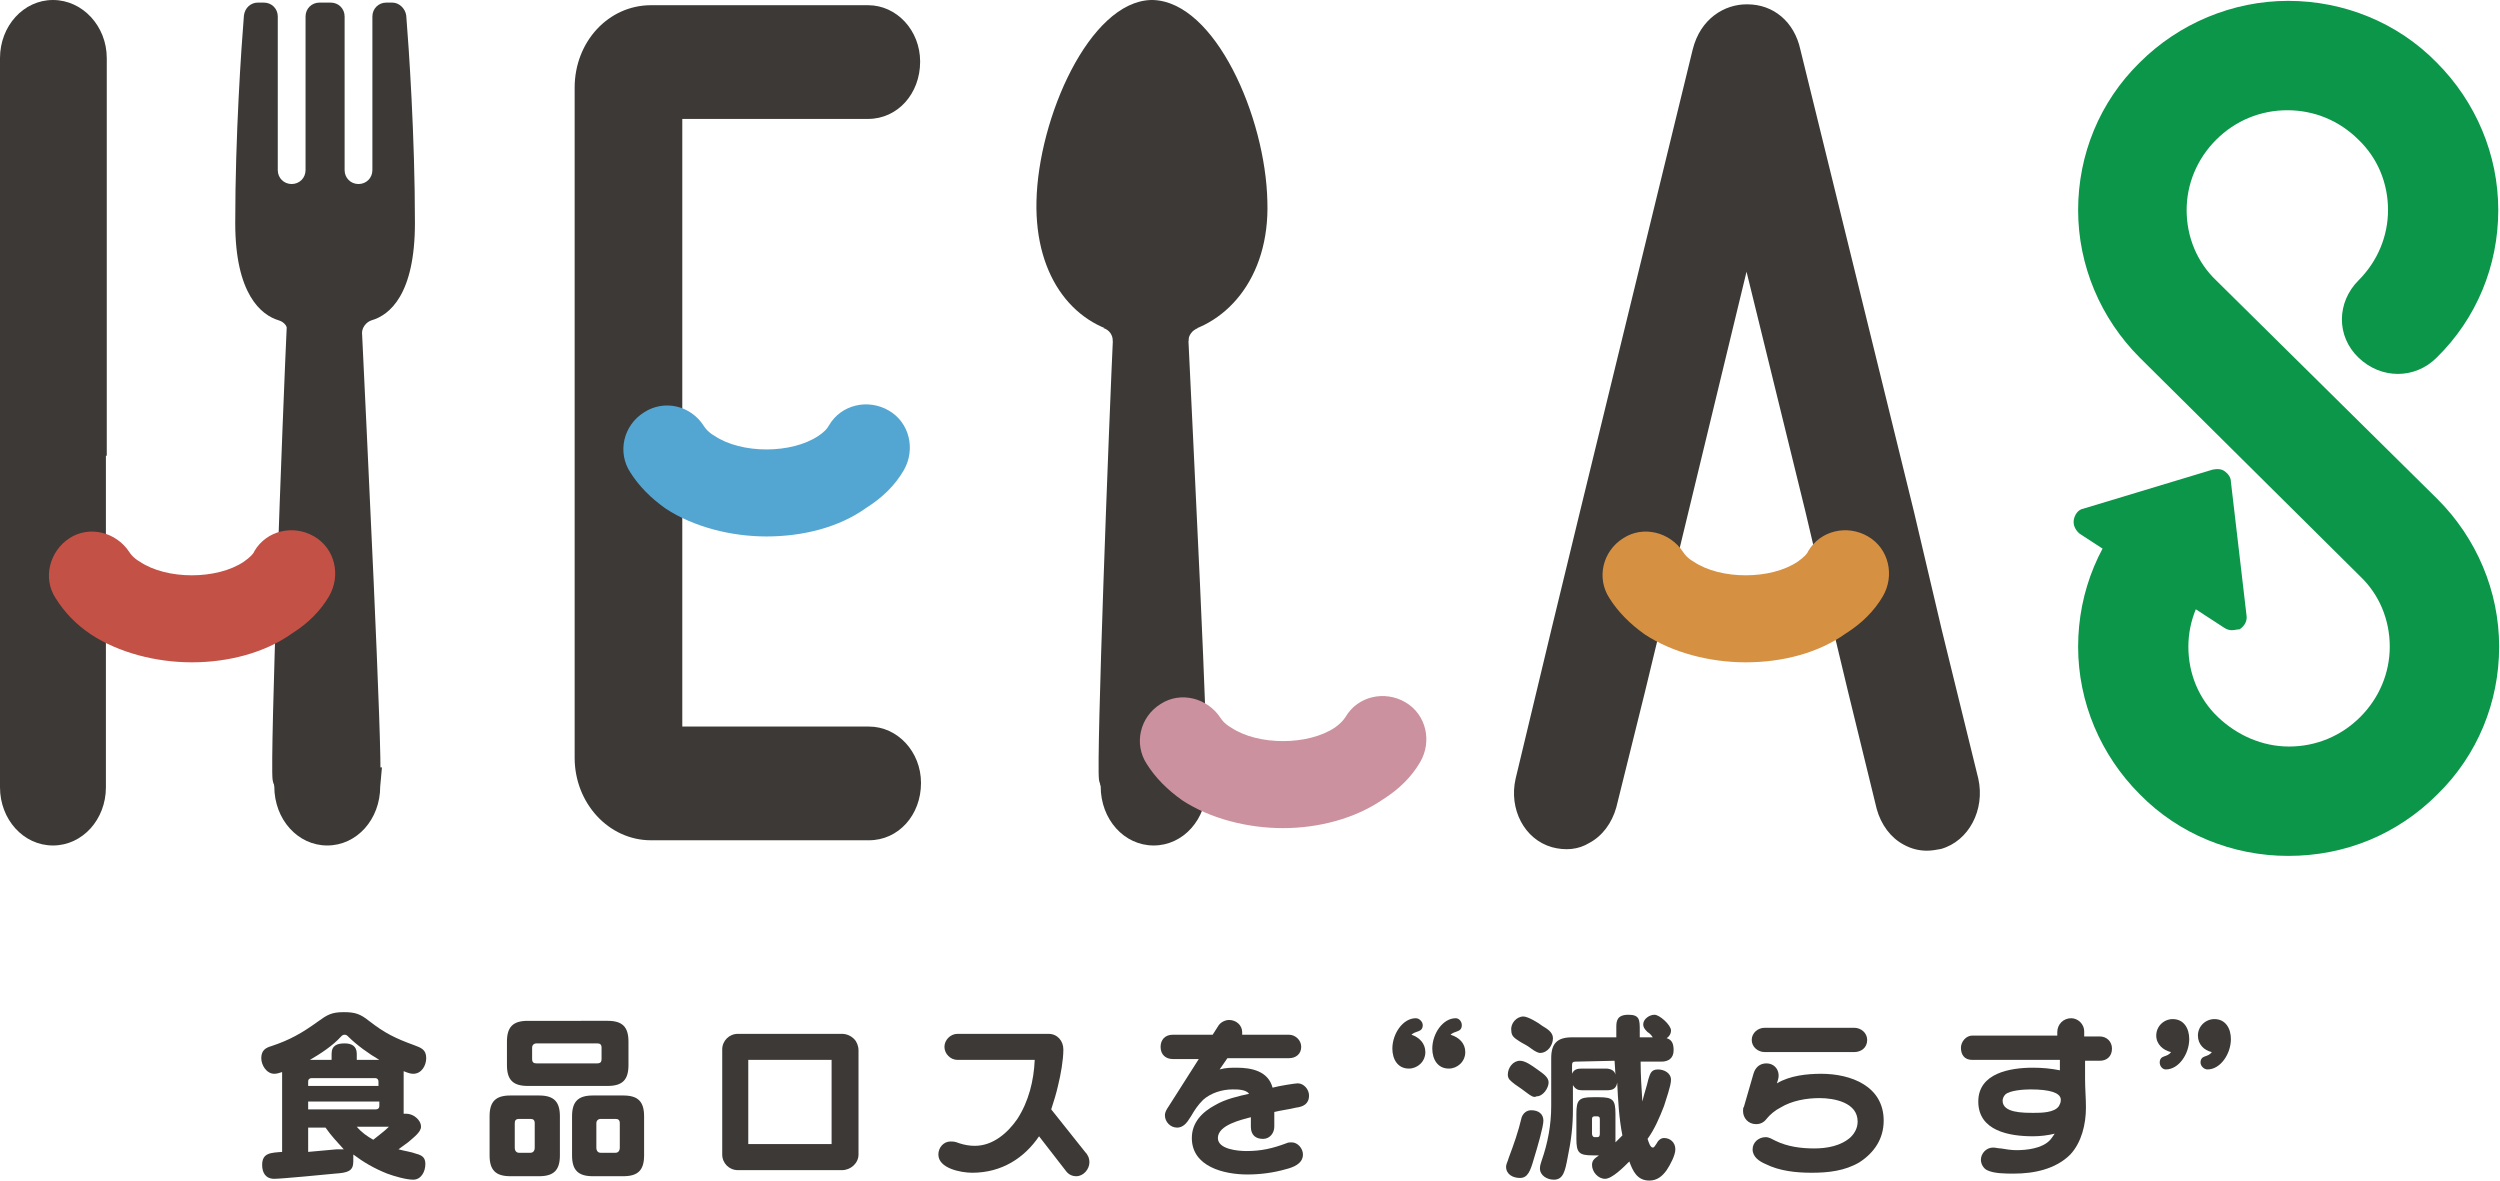
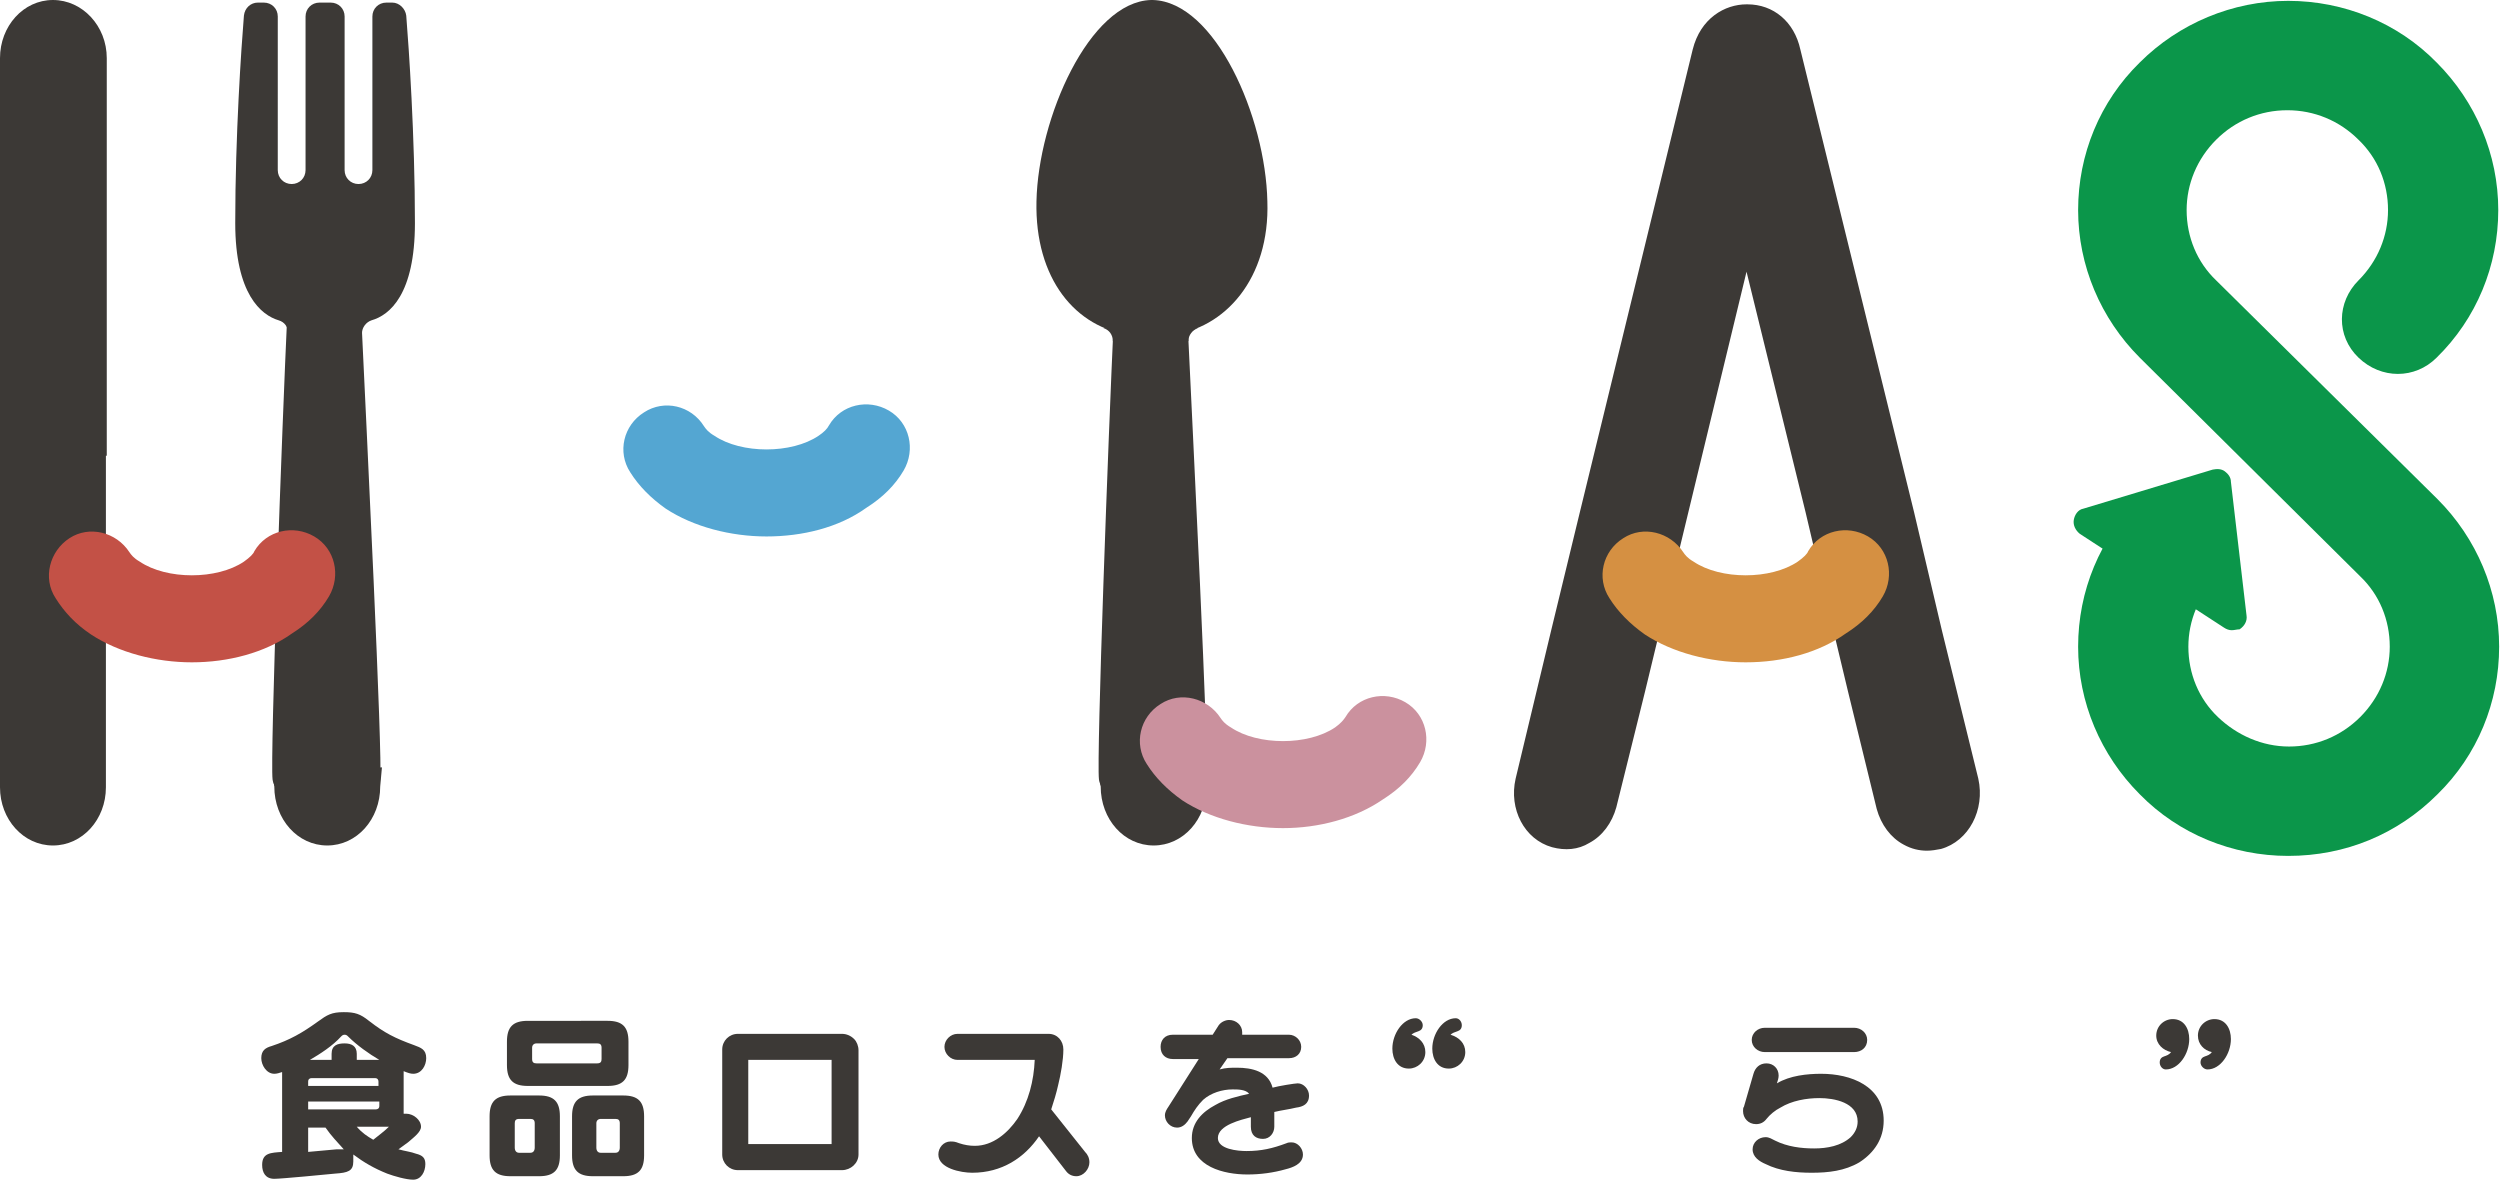
<svg xmlns="http://www.w3.org/2000/svg" version="1.1" id="レイヤー_1" x="0px" y="0px" viewBox="0 0 288 136" style="enable-background:new 0 0 288 136;" xml:space="preserve">
  <style type="text/css">
	.st0{fill:#3C3936;}
	.st1{fill:#0B964A;}
	.st2{fill:#C35146;}
	.st3{fill:#54A6D2;}
	.st4{fill:#CB919E;}
	.st5{fill:#D59042;}
</style>
  <g id="haikei">
</g>
  <g id="レイヤー_1_00000146478989793404686970000006944041750860578437_">
    <g>
      <path class="st0" d="M134.8,38.6c6.3-0.7,11.5-6.5,11.2-15.4c-0.2-9.7-6-23-13.2-23.2l0,0c0,0,0,0-0.1,0c0,0,0,0-0.1,0l0,0    c-7.1,0.2-13,13.6-13.2,23.2c-0.2,8.9,4.5,14.6,10.9,15.4" />
      <path class="st0" d="M139,90.6c0,3.8-2.7,6.8-6.1,6.8c-3.4,0-6.1-3-6.1-6.8c0,0-0.2-0.8-0.1-2.3" />
      <path class="st0" d="M128.3,37c-0.6,12.8-2,50.3-1.7,52.8c0.3,2.1,3.6,3,6.2,2.5c2.5,0.5,5.9-0.4,6.2-2.5c0.3-2.5-1.6-40-2.2-52.8    " />
      <path class="st0" d="M43.8,90.6c0,3.8-2.7,6.8-6.1,6.8s-6.1-3-6.1-6.8c0,0-0.1-0.5-0.1-1.2s1.5-1,1.5-1l1.6,0.6l9.4-0.6L43.8,90.6    z" />
      <path class="st0" d="M33.1,36.1c-0.6,12.8-2,51.2-1.7,53.7c0.3,2.1,3.6,3,6.2,2.5c2.5,0.5,5.9-0.4,6.2-2.5    c0.3-2.5-1.6-40.9-2.2-53.7" />
      <path class="st1" d="M263.6,98.6c-6.4,0-12.6-2.5-17.1-7.1c-4.5-4.5-7.1-10.6-7.1-17s2.5-12.5,7.1-17c2.5-2.5,6.4-2.5,9,0    s2.5,6.4,0,8.9c-2.2,2.2-3.4,5.1-3.4,8.1c0,3.1,1.2,6,3.4,8.1c2.2,2.1,5.1,3.4,8.2,3.4c3.1,0,6-1.2,8.2-3.4s3.4-5.1,3.4-8.1    c0-3.1-1.2-6-3.4-8.1l-25.4-25.2c-4.5-4.5-7.1-10.6-7.1-17s2.5-12.5,7.1-17c4.5-4.5,10.7-7.1,17.1-7.1s12.6,2.5,17.1,7.1    c4.5,4.5,7.1,10.6,7.1,17s-2.5,12.5-7.1,17c-2.5,2.5-6.4,2.5-9,0s-2.5-6.4,0-8.9c2.2-2.2,3.4-5.1,3.4-8.1c0-3.1-1.2-6-3.4-8.1    c-2.2-2.2-5.1-3.4-8.2-3.4c-3.1,0-6,1.2-8.2,3.4c-2.2,2.2-3.4,5.1-3.4,8.1c0,3.1,1.2,6,3.4,8.1l25.5,25.2c4.5,4.5,7.1,10.6,7.1,17    s-2.5,12.5-7.1,17C276.2,96.1,270.2,98.6,263.6,98.6z" />
      <path class="st1" d="M240.3,59.5l14.9-4.5c0.4-0.1,0.7,0.1,0.8,0.5l1.8,15.4c0.1,0.5-0.5,0.8-0.9,0.6l-16.6-10.8    C239.7,60.3,239.8,59.7,240.3,59.5" />
      <path class="st1" d="M257.1,72.6c-0.3,0-0.6-0.1-0.9-0.3l-16.6-10.8c-0.5-0.4-0.8-1-0.7-1.6c0.1-0.6,0.5-1.2,1.1-1.3l0,0l14.9-4.5    c0.5-0.1,1-0.1,1.4,0.2s0.7,0.7,0.7,1.2l1.8,15.4c0.1,0.6-0.2,1.2-0.8,1.6C257.7,72.5,257.4,72.6,257.1,72.6z M241.5,60.2l15,9.8    l-1.6-13.9L241.5,60.2z M254.9,55.6L254.9,55.6L254.9,55.6z" />
-       <path class="st0" d="M78.6,52.5V13.7h21.4c3.4,0,6-2.9,6-6.6c0-3.6-2.7-6.5-6-6.5H75c-4.9,0-8.8,4.2-8.8,9.5v77.2    c0,5.2,3.9,9.5,8.8,9.5h25.1c3.4,0,6-2.9,6-6.6c0-3.6-2.7-6.5-6-6.5H78.6V65.6" />
      <path class="st0" d="M211.2,72.6l1.7,7.1l3.3,13.5c0.5,1.8,1.6,3.3,3.1,4.1c0.9,0.5,1.8,0.7,2.7,0.7c0.5,0,1.1-0.1,1.6-0.2    c3.2-0.9,5.1-4.5,4.3-8.1l-4.2-17.1L220.5,59L207.4,5.7c-0.7-3.2-3.1-5.2-6.1-5.2h-0.1c-2.5,0-5.3,1.6-6.2,5.2l-13,53.3l-3.3,13.6    l-4.1,17.1c-0.8,3.5,1,7,4.2,7.9c1.5,0.4,3,0.3,4.3-0.5c1.5-0.8,2.6-2.3,3.1-4.1l3.3-13.3l5-20.7l6.7-27.7L208,59L211.2,72.6z" />
      <path class="st0" d="M41.7,38.4c0-0.7,0.5-1.3,1.1-1.5c2.1-0.6,5-3,5-11.2c0-10-0.7-20.2-1-23.9C46.7,1,46,0.3,45.2,0.3h-0.7    c-0.9,0-1.6,0.7-1.6,1.6v17.7c0,0.9-0.7,1.6-1.6,1.6s-1.6-0.7-1.6-1.6V1.9c0-0.9-0.7-1.6-1.6-1.6h-0.5h-0.3h-0.5    c-0.9,0-1.6,0.7-1.6,1.6v17.7c0,0.9-0.7,1.6-1.6,1.6l0,0c-0.9,0-1.6-0.7-1.6-1.6V1.9c0-0.9-0.7-1.6-1.6-1.6h-0.7    c-0.8,0-1.5,0.6-1.6,1.5c-0.3,3.7-1,13.8-1,23.9c0,8.2,3,10.6,5,11.2c0.7,0.2,1.1,0.8,1.1,1.5" />
      <path class="st0" d="M12.3,52.5V6.7C12.3,3,9.5,0,6.1,0C2.7,0,0,3,0,6.7v84c0,3.7,2.7,6.7,6.1,6.7s6.1-3,6.1-6.7v-24V52.5z" />
      <path class="st2" d="M22.1,76.3c-4.1,0-8.4-1.1-11.6-3.2c-1.8-1.2-3.1-2.6-4.1-4.2c-1.5-2.3-0.7-5.4,1.6-6.9    c2.3-1.5,5.4-0.7,6.9,1.6c0.2,0.3,0.5,0.7,1.2,1.1c3.1,2.1,8.9,2.1,12,0c0.7-0.5,1.1-0.9,1.2-1.2c1.4-2.4,4.5-3.1,6.9-1.7    c2.4,1.4,3.1,4.5,1.7,6.9c-1,1.7-2.4,3.1-4.3,4.3C30.5,75.2,26.3,76.3,22.1,76.3z" />
      <path class="st3" d="M88.3,61.8c-4.1,0-8.4-1.1-11.6-3.2c-1.7-1.2-3.1-2.6-4.1-4.2c-1.5-2.3-0.8-5.4,1.6-6.9    c2.3-1.5,5.4-0.8,6.9,1.6c0.2,0.3,0.5,0.7,1.2,1.1c3.1,2.1,8.9,2.1,12,0c0.6-0.4,1-0.8,1.2-1.2c1.4-2.4,4.5-3.1,6.9-1.7    c2.4,1.4,3.1,4.5,1.7,6.9c-1,1.7-2.4,3.1-4.3,4.3C96.6,60.8,92.4,61.8,88.3,61.8z" />
      <path class="st4" d="M147.8,95.4c-4.1,0-8.4-1.1-11.6-3.2c-1.7-1.2-3.1-2.6-4.1-4.2c-1.5-2.3-0.8-5.4,1.6-6.9    c2.3-1.5,5.4-0.7,6.9,1.6c0.2,0.3,0.5,0.7,1.2,1.1c3.1,2.1,8.9,2.1,12,0c0.7-0.5,1-0.9,1.2-1.2c1.4-2.4,4.5-3.1,6.9-1.7    c2.4,1.4,3.1,4.5,1.7,6.9c-1,1.7-2.4,3.1-4.3,4.3C156.1,94.3,151.9,95.4,147.8,95.4z" />
      <path class="st5" d="M201.1,76.3c-4.1,0-8.4-1.1-11.6-3.2c-1.7-1.2-3.1-2.6-4.1-4.2c-1.5-2.3-0.8-5.4,1.6-6.9    c2.3-1.5,5.4-0.7,6.9,1.6c0.2,0.3,0.5,0.7,1.2,1.1c3.1,2.1,8.9,2.1,12,0c0.7-0.5,1.1-0.9,1.2-1.2c1.4-2.4,4.5-3.1,6.9-1.7    c2.4,1.4,3.1,4.5,1.7,6.9c-1,1.7-2.4,3.1-4.3,4.3C209.5,75.2,205.4,76.3,201.1,76.3z" />
      <path class="st0" d="M40.7,133.8c0,1.1-0.6,1.3-2.1,1.4c-1,0.1-6.2,0.6-7,0.6c-1,0-1.4-0.7-1.4-1.6c0-1.4,1-1.4,2.3-1.5v-8.3    c0-0.3,0-0.6,0-0.9c-0.3,0.1-0.6,0.2-0.9,0.2c-0.9,0-1.5-1-1.5-1.8c0-0.9,0.5-1.2,1.2-1.4c2.1-0.7,3.5-1.5,5.3-2.8    c1.1-0.8,1.6-1.1,3-1.1c1.3,0,1.9,0.2,2.9,1c1.8,1.4,3,2,5.2,2.8c0.8,0.3,1.4,0.5,1.4,1.5c0,0.8-0.5,1.8-1.5,1.8    c-0.3,0-0.6-0.1-1.1-0.3c0,0.4,0,0.6,0,1v2.9c0,0.4,0,0.7,0,1c0.1,0,0.2,0,0.3,0c0.8,0,1.7,0.7,1.7,1.5c0,0.6-0.8,1.2-1.5,1.8    c-0.4,0.3-0.7,0.5-1.1,0.8c0.7,0.2,1.5,0.3,2,0.5c0.8,0.2,1.1,0.5,1.1,1.2c0,0.9-0.5,1.8-1.4,1.8c-0.8,0-2.2-0.4-3-0.7    c-1.5-0.6-2.7-1.3-3.9-2.2C40.7,133.3,40.7,133.6,40.7,133.8 M43.6,124.6c0-0.2-0.1-0.4-0.4-0.4h-7.3c-0.2,0-0.4,0.1-0.4,0.4v0.5    h8.1v-0.5H43.6z M35.5,126.9v0.9h7.8c0.2,0,0.4-0.1,0.4-0.4v-0.5H35.5z M37.5,129.9h-2v2.8c1.1-0.1,2.2-0.2,3.3-0.3    c0.2,0,0.4,0,0.6,0c0.1,0,0.2,0,0.2,0C38.8,131.5,38.2,130.9,37.5,129.9 M38.2,122.1v-0.7c0-1,0.7-1.2,1.5-1.2    c0.8,0,1.4,0.3,1.4,1.2v0.7h2.6c-1.2-0.7-2.6-1.7-3.6-2.7c-0.1-0.1-0.2-0.2-0.4-0.2c-0.2,0-0.3,0.1-0.4,0.2c-1,1.1-2.4,2-3.6,2.7    H38.2z M43,131.3c0.6-0.5,1.2-0.9,1.8-1.5h-0.7h-3C41.7,130.5,42.3,130.9,43,131.3" />
      <path class="st0" d="M64.5,133.1c0,1.7-0.7,2.4-2.4,2.4h-3.3c-1.7,0-2.4-0.7-2.4-2.4v-4.5c0-1.7,0.7-2.4,2.4-2.4h3.3    c1.7,0,2.4,0.7,2.4,2.4V133.1z M72.4,122.7c0,1.7-0.7,2.4-2.4,2.4h-9.2c-1.7,0-2.4-0.7-2.4-2.4V120c0-1.7,0.7-2.4,2.4-2.4H70    c1.7,0,2.4,0.7,2.4,2.4V122.7z M59.8,128.9c-0.4,0-0.5,0.2-0.5,0.5v2.8c0,0.4,0.2,0.6,0.5,0.6h1.3c0.3,0,0.5-0.2,0.5-0.6v-2.8    c0-0.4-0.2-0.5-0.5-0.5H59.8z M61.8,120.2c-0.3,0-0.5,0.2-0.5,0.5v1.3c0,0.4,0.2,0.5,0.5,0.5h7c0.4,0,0.5-0.2,0.5-0.5v-1.3    c0-0.4-0.2-0.5-0.5-0.5H61.8z M74.2,133.1c0,1.7-0.7,2.4-2.4,2.4h-3.5c-1.7,0-2.4-0.7-2.4-2.4v-4.5c0-1.7,0.7-2.4,2.4-2.4h3.5    c1.7,0,2.4,0.7,2.4,2.4V133.1z M69.2,128.9c-0.3,0-0.5,0.2-0.5,0.5v2.8c0,0.4,0.2,0.6,0.5,0.6h1.7c0.3,0,0.5-0.2,0.5-0.6v-2.8    c0-0.4-0.2-0.5-0.5-0.5H69.2z" />
      <path class="st0" d="M98.9,133c0,1-0.9,1.8-1.9,1.8H85c-1,0-1.8-0.8-1.8-1.8v-12.1c0-1,0.8-1.8,1.8-1.8h12c0.5,0,1,0.2,1.4,0.6    c0.3,0.3,0.5,0.8,0.5,1.3V133z M86.2,131.8h9.6v-9.7h-9.6V131.8z" />
      <path class="st0" d="M112,135.1c-1.3,0-3.9-0.5-3.9-2.1c0-0.8,0.6-1.5,1.4-1.5c0.3,0,0.5,0,1,0.2c0.6,0.2,1.2,0.3,1.8,0.3    c2.1,0,3.8-1.5,4.9-3.1c1.3-2,1.9-4.4,2-6.8h-8.9c-0.8,0-1.5-0.7-1.5-1.5s0.7-1.5,1.5-1.5h10.5c1,0,1.7,0.8,1.7,1.8    c0,1.2-0.3,2.9-0.6,4.1c-0.2,0.9-0.5,1.9-0.8,2.8l3.9,4.9c0.3,0.3,0.5,0.7,0.5,1.2c0,0.8-0.7,1.6-1.5,1.6c-0.5,0-0.9-0.2-1.2-0.6    l-3.1-4C118,133.4,115.4,135.1,112,135.1" />
      <path class="st0" d="M140.5,123.2c0.7-0.2,1.3-0.2,2-0.2c1.7,0,3.6,0.4,4.1,2.3c0.7-0.2,2.6-0.5,2.9-0.5c0.7,0,1.3,0.7,1.3,1.4    c0,1-0.7,1.3-1.5,1.4c-0.8,0.2-1.7,0.3-2.5,0.5v1.7c0,0.7-0.5,1.4-1.3,1.4c-0.8,0-1.4-0.4-1.4-1.4v-1.1c-1.1,0.3-3.8,0.9-3.8,2.4    c0,1.3,2.3,1.5,3.3,1.5c1.7,0,3-0.3,4.6-0.9c0.2-0.1,0.4-0.1,0.6-0.1c0.7,0,1.3,0.7,1.3,1.4c0,1.1-1.2,1.5-2,1.7    c-1.4,0.4-2.9,0.6-4.4,0.6c-2.7,0-6.4-0.9-6.4-4.2c0-1.8,1.2-3,2.7-3.8c1.2-0.7,2.6-1,3.9-1.3c-0.4-0.5-1.3-0.5-1.9-0.5    c-1.2,0-2.5,0.4-3.4,1.2c-0.6,0.6-1,1.2-1.4,1.9l-0.4,0.6c-0.3,0.4-0.7,0.7-1.2,0.7c-0.8,0-1.4-0.7-1.4-1.4c0-0.4,0.2-0.7,0.4-1    l3.5-5.5h-3c-0.8,0-1.4-0.5-1.4-1.4c0-0.8,0.5-1.4,1.4-1.4h4.6l0.7-1.1c0.3-0.4,0.8-0.6,1.2-0.6c0.8,0,1.5,0.6,1.5,1.4    c0,0.1,0,0.2,0,0.3h5.4c0.7,0,1.4,0.6,1.4,1.4s-0.6,1.3-1.4,1.3h-7.1L140.5,123.2z" />
      <path class="st0" d="M164.2,121.2c0,1.1-0.9,1.9-1.9,1.9c-1.3,0-1.9-1.1-1.9-2.3c0-1.7,1.2-3.5,2.7-3.5c0.4,0,0.8,0.4,0.8,0.8    s-0.2,0.6-0.5,0.7c-0.3,0.1-0.6,0.2-0.8,0.4C163.5,119.5,164.2,120.2,164.2,121.2 M168.8,121.2c0,1.1-0.9,1.9-1.9,1.9    c-1.3,0-1.9-1.1-1.9-2.3c0-1.7,1.2-3.5,2.7-3.5c0.4,0,0.7,0.4,0.7,0.8s-0.2,0.6-0.5,0.7c-0.3,0.1-0.6,0.2-0.8,0.4    C168.1,119.5,168.8,120.2,168.8,121.2" />
-       <path class="st0" d="M173.8,133.4c0.6-1.6,1.1-3,1.5-4.7c0.2-0.5,0.6-0.8,1.1-0.8c0.8,0,1.4,0.4,1.4,1.2c0,0.7-0.7,3.1-1.1,4.4    c-0.4,1.4-0.7,2.2-1.6,2.2c-0.8,0-1.6-0.4-1.6-1.3C173.5,134.1,173.7,133.8,173.8,133.4 M175.9,125.9c-0.4-0.3-0.8-0.6-1.4-1    c-0.5-0.4-0.8-0.6-0.8-1.1c0-0.8,0.6-1.6,1.4-1.6c0.6,0,1.3,0.5,2,1s1.3,0.9,1.3,1.5s-0.6,1.6-1.4,1.6    C176.7,126.5,176.3,126.2,175.9,125.9 M175.5,117.1c0.5,0,1.7,0.7,2.2,1.1c0.5,0.3,1.2,0.7,1.2,1.4c0,0.8-0.6,1.7-1.5,1.7    c-0.2,0-0.6-0.2-1-0.5c-0.5-0.4-1-0.6-1.3-0.8c-0.6-0.4-1-0.6-1-1.3C174,117.9,174.7,117.1,175.5,117.1 M189.9,124.3    c0.2-0.6,0.3-1.1,1.1-1.1c0.7,0,1.5,0.4,1.5,1.2c0,0.7-0.6,2.3-0.8,3c-0.5,1.3-1.1,2.7-1.9,3.8c0.1,0.3,0.3,1,0.6,1    c0.2,0,0.3-0.3,0.4-0.4c0.2-0.4,0.5-0.7,0.9-0.7c0.7,0,1.3,0.5,1.3,1.3c0,0.7-0.6,1.8-1,2.4c-0.5,0.7-1.1,1.2-2,1.2    c-1.4,0-1.9-1.1-2.3-2.2c-0.7,0.7-2,2-2.8,2c-0.8,0-1.5-0.8-1.5-1.6c0-0.6,0.4-0.8,0.8-1.1h-0.7c-1.6,0-1.9-0.3-1.9-1.9v-2.9    c0-1.6,0.3-1.9,1.9-1.9h0.7c1.6,0,1.9,0.3,1.9,1.9v2.9c0,0.1,0,0.3,0,0.4c0.3-0.3,0.5-0.5,0.8-0.8c-0.4-2-0.5-4.1-0.6-6.1    c-0.1,0.7-0.5,0.9-1.2,0.9h-2.8c-0.5,0-0.8-0.1-1.1-0.6v2.8c0,1.9-0.2,3.6-0.6,5.5c-0.3,1.6-0.5,2.6-1.6,2.6    c-0.8,0-1.6-0.5-1.6-1.3c0-0.3,0.1-0.6,0.2-0.9c0.7-2,1.1-4.1,1.1-6.3v-5.5c0-1.7,0.7-2.4,2.4-2.4h5.1c0-0.4,0-0.8,0-1.2    c0-0.7,0.1-1.4,1.4-1.4c1.3,0,1.3,0.6,1.3,1.8v0.8h1.5c-0.2-0.3-0.4-0.5-0.6-0.6c-0.4-0.4-0.5-0.6-0.5-0.9c0-0.6,0.7-1.1,1.3-1.1    c0.6,0,1.9,1.2,1.9,1.8c0,0.4-0.2,0.7-0.5,0.9c0.7,0.2,0.8,0.8,0.8,1.4c0,0.9-0.6,1.3-1.4,1.3H189c0,1.5,0.1,3.1,0.2,4.6    C189.4,126,189.7,125.2,189.9,124.3 M181.5,122.3c-0.3,0-0.4,0.1-0.4,0.4v1c0.2-0.5,0.6-0.6,1.1-0.6h2.8c0.5,0,1,0.2,1.1,0.7    l-0.1-1.6L181.5,122.3L181.5,122.3z M183.7,128.6c-0.2,0-0.3,0.1-0.3,0.3v1.7c0,0.2,0.1,0.4,0.3,0.4h0.3c0.2,0,0.3-0.1,0.3-0.4    v-1.7c0-0.2-0.1-0.3-0.3-0.3H183.7z" />
      <path class="st0" d="M209.8,123.7c3.4,0,7.2,1.4,7.2,5.4c0,2.1-1.1,3.7-2.8,4.8c-1.7,1-3.6,1.2-5.5,1.2c-1.8,0-3.7-0.2-5.3-1    c-0.7-0.3-1.5-0.8-1.5-1.7c0-0.8,0.7-1.4,1.5-1.4c0.4,0,0.7,0.2,1.1,0.4c1.4,0.7,3,0.9,4.5,0.9s3.1-0.3,4.2-1.3    c0.5-0.5,0.8-1.1,0.8-1.8c0-2.2-2.7-2.7-4.4-2.7c-1.5,0-3.2,0.3-4.5,1.1c-0.6,0.3-1.2,0.8-1.6,1.3c-0.3,0.4-0.7,0.6-1.2,0.6    c-0.9,0-1.5-0.7-1.5-1.5c0-0.2,0-0.4,0.1-0.5l1.1-3.8c0.2-0.7,0.7-1.2,1.5-1.2s1.4,0.6,1.4,1.4c0,0.3-0.1,0.6-0.2,0.9    C206.2,123.9,208.2,123.7,209.8,123.7 M203.3,121.2c-0.8,0-1.5-0.6-1.5-1.4s0.7-1.4,1.5-1.4h10.3c0.8,0,1.5,0.6,1.5,1.4    c0,0.9-0.7,1.4-1.5,1.4H203.3z" />
-       <path class="st0" d="M240.2,124.3c0,1.1,0.1,2.2,0.1,3.3c0,1.9-0.5,4-1.8,5.4c-1.7,1.7-4.2,2.2-6.5,2.2c-1,0-2.3,0-3.1-0.4    c-0.4-0.2-0.7-0.7-0.7-1.2c0-0.7,0.6-1.4,1.4-1.4c0.3,0,0.6,0.1,0.9,0.1c0.6,0.1,1.2,0.2,1.8,0.2c1.2,0,2.9-0.2,3.8-1.1    c0.2-0.2,0.4-0.5,0.6-0.8c-0.8,0.2-1.7,0.3-2.5,0.3c-2.7,0-6.3-0.6-6.3-4c0-3.3,3.7-3.9,6.3-3.9c1.1,0,2.1,0.1,3.1,0.3v-1.2h-10.1    c-0.9,0-1.3-0.6-1.3-1.4c0-0.7,0.6-1.4,1.3-1.4h9.8v-0.4c0-0.9,0.7-1.6,1.6-1.6c0.8,0,1.5,0.7,1.5,1.5v0.6h1.8    c0.8,0,1.4,0.6,1.4,1.4c0,0.9-0.6,1.4-1.4,1.4h-1.7L240.2,124.3z M233.9,125.5c-0.7,0-2.4,0.1-2.9,0.6c-0.2,0.2-0.3,0.5-0.3,0.7    c0,1.4,2.3,1.4,3.6,1.4c0.8,0,2.4,0,2.9-0.8c0.1-0.2,0.2-0.4,0.2-0.6v-0.2C237.3,125.9,236.2,125.5,233.9,125.5" />
      <path class="st0" d="M248.4,119.3c0-1.1,0.9-1.9,1.9-1.9c1.3,0,1.9,1.1,1.9,2.3c0,1.7-1.2,3.5-2.7,3.5c-0.4,0-0.7-0.4-0.7-0.8    s0.2-0.6,0.5-0.7c0.3-0.1,0.6-0.2,0.8-0.5C249.2,121,248.4,120.3,248.4,119.3 M253.2,119.3c0-1.1,0.9-1.9,1.9-1.9    c1.3,0,1.9,1.1,1.9,2.3c0,1.7-1.2,3.5-2.7,3.5c-0.4,0-0.8-0.4-0.8-0.8s0.2-0.6,0.5-0.7c0.3-0.1,0.6-0.2,0.8-0.5    C253.9,121,253.2,120.3,253.2,119.3" />
      <path class="st0" d="M136.9,39.3c0-0.7,0.5-1.3,1.1-1.5h-10.9c0.7,0.2,1.1,0.8,1.1,1.5H136.9z" />
    </g>
  </g>
</svg>